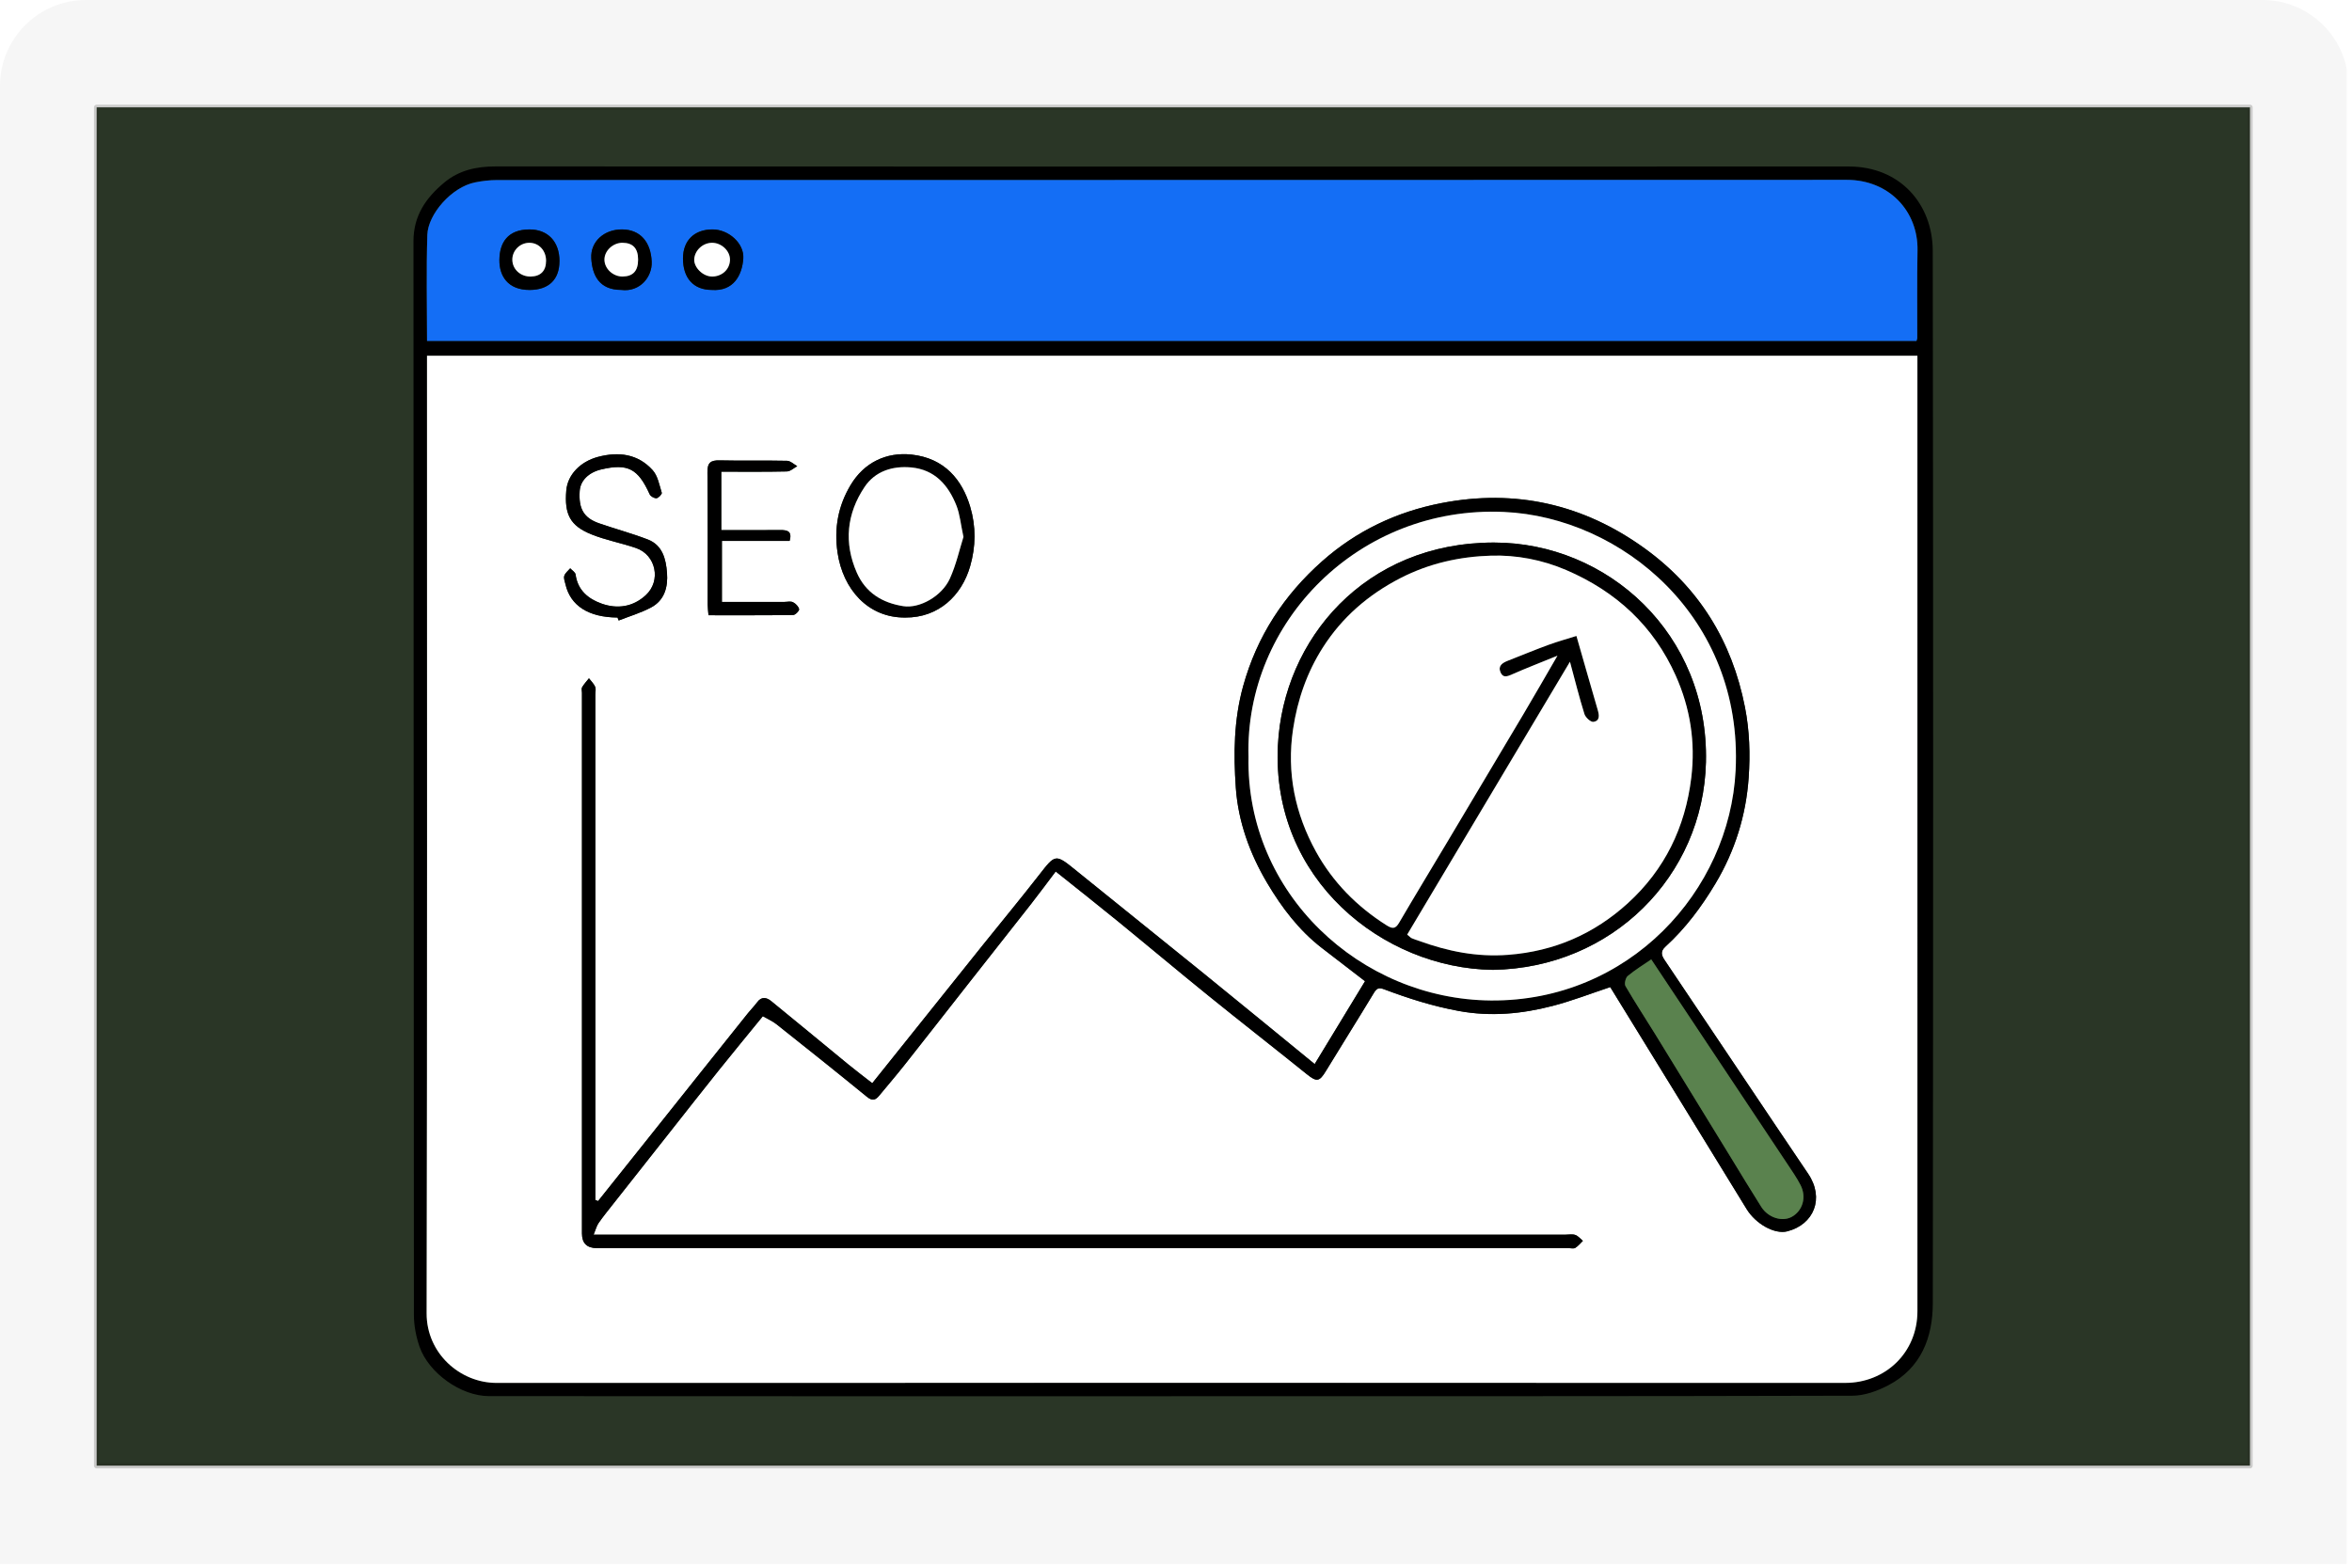
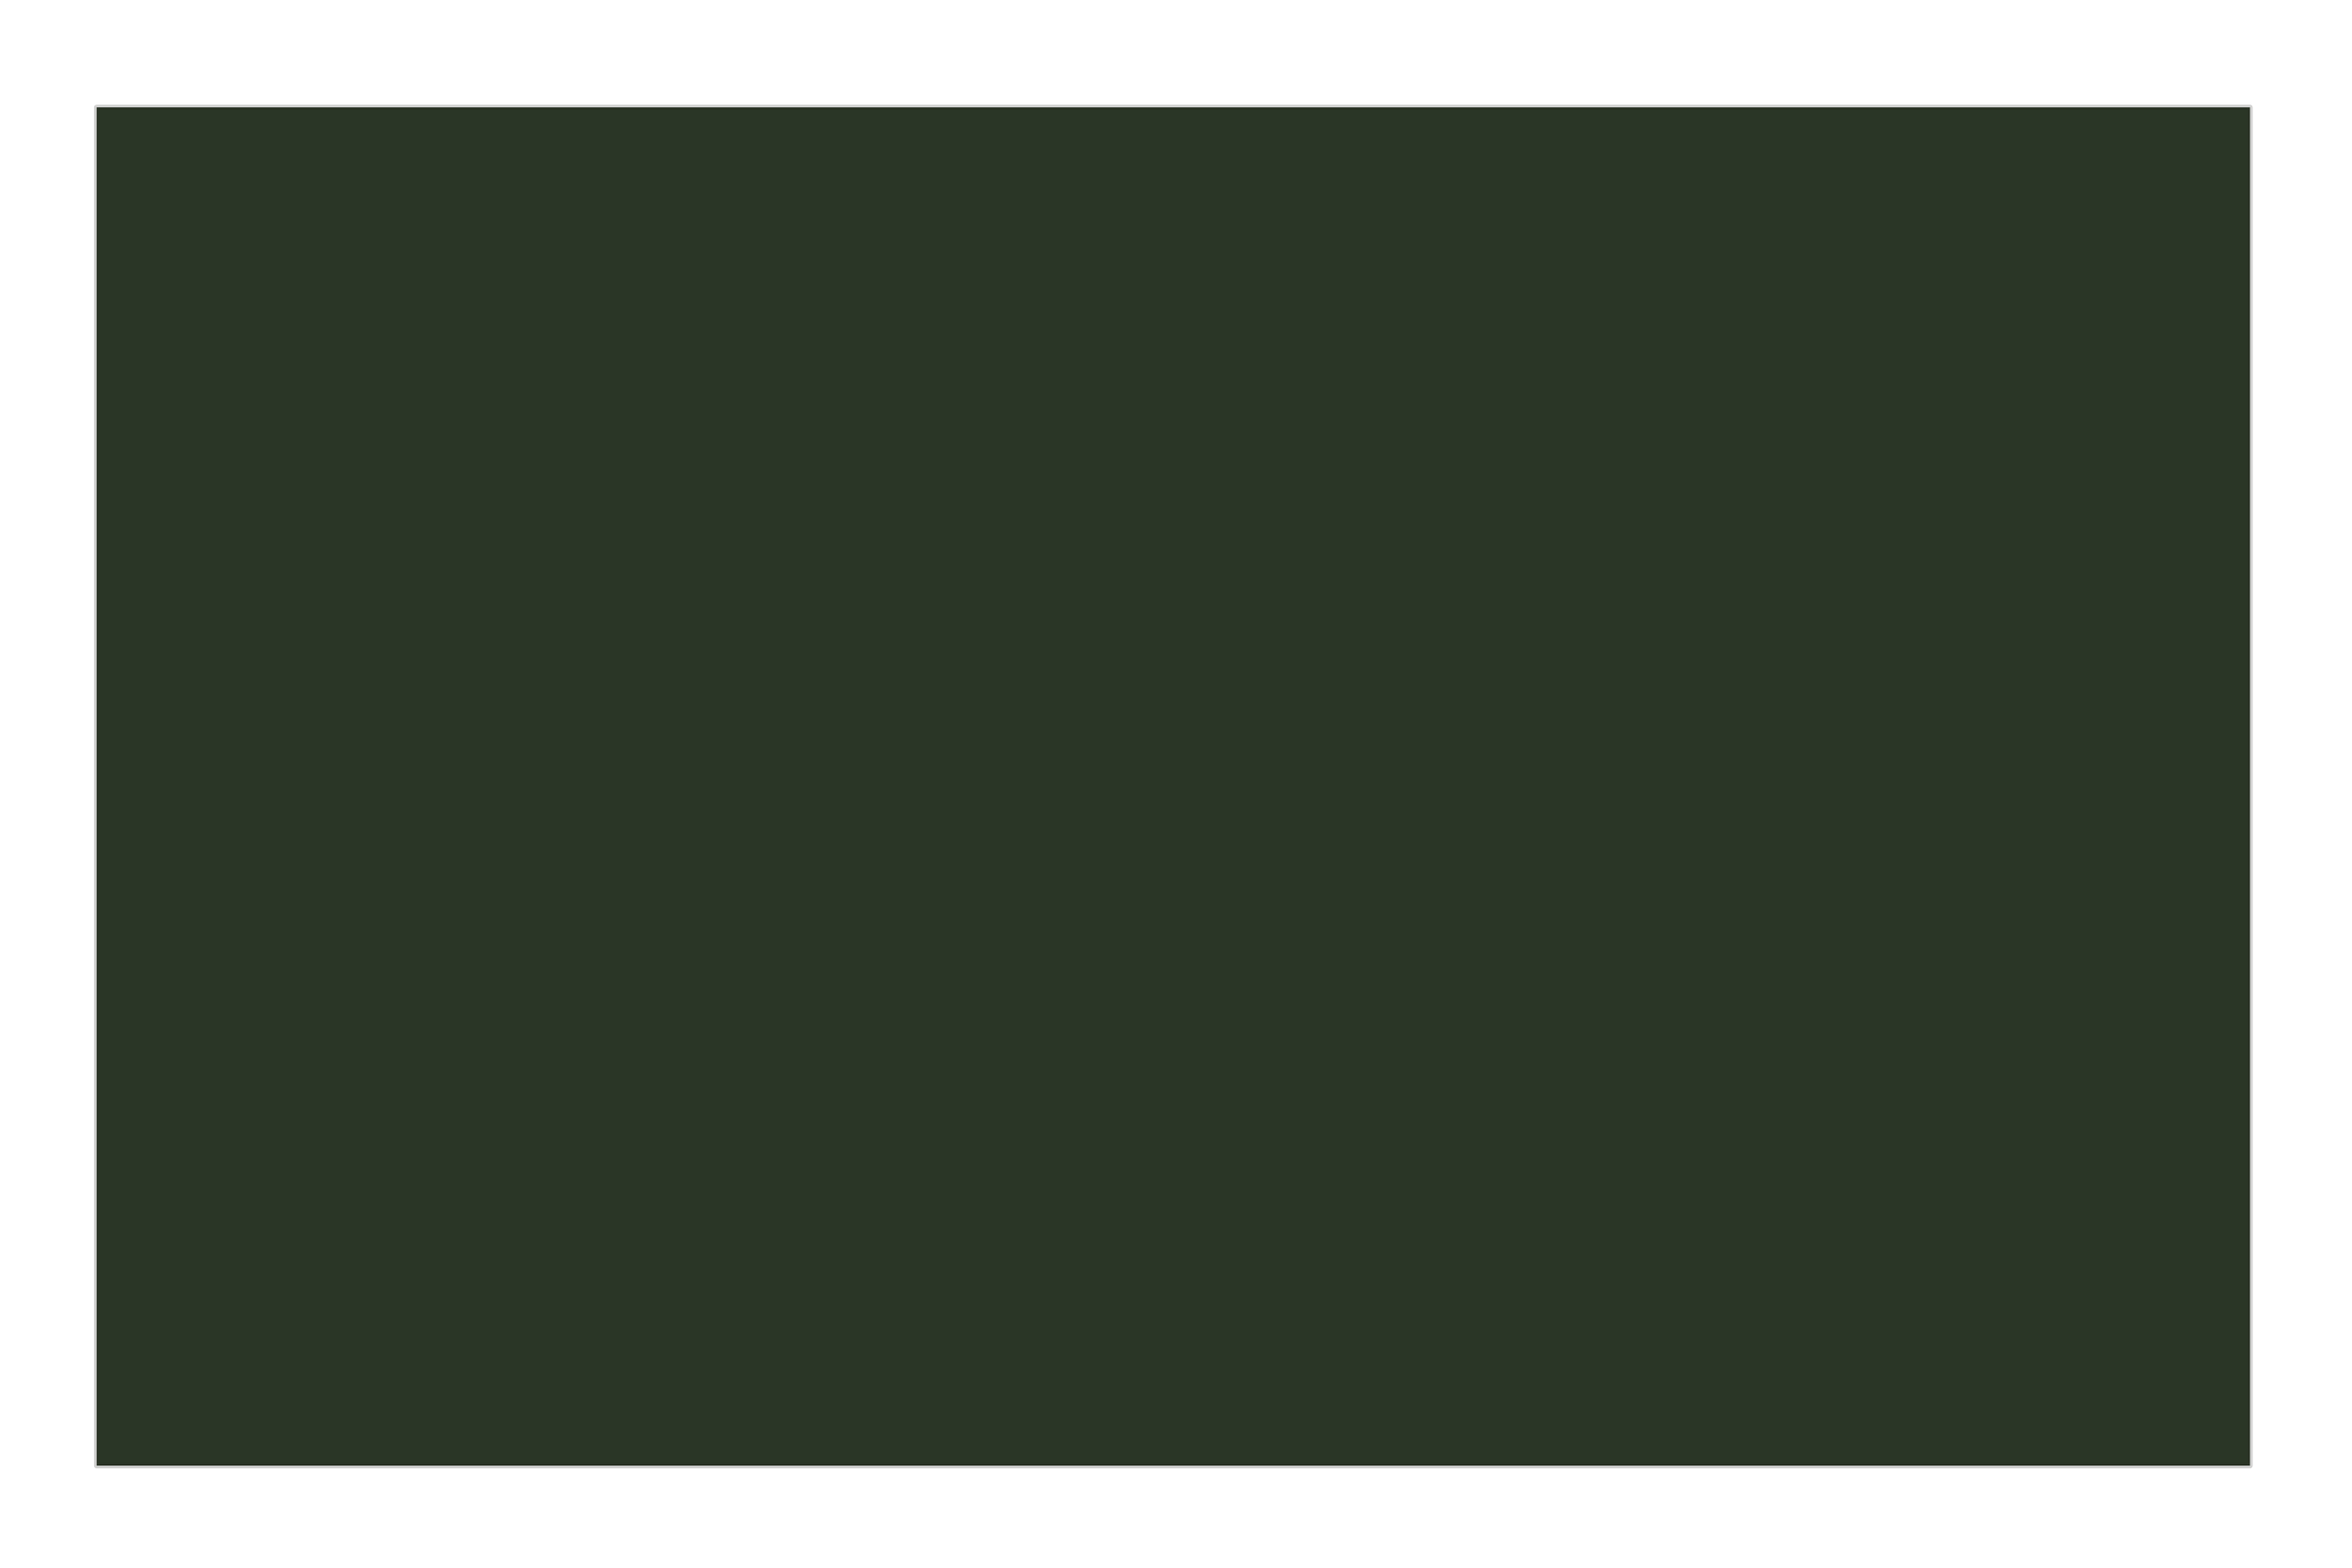
<svg xmlns="http://www.w3.org/2000/svg" width="438" height="292" viewBox="0 0 438 292" fill="none">
  <g clip-path="url(#clip0_5716_23285)">
-     <path d="M426.438 0H10.562C4.729 0 0 4.835 0 10.8V297.2C0 303.165 4.729 308 10.562 308H426.438C432.271 308 437 303.165 437 297.2V10.8C437 4.835 432.271 0 426.438 0Z" fill="#F6F6F6" />
    <path d="M419 20H18V273H419V20Z" fill="#2A3626" stroke="#201E19" stroke-opacity="0.2" stroke-linecap="round" stroke-linejoin="round" />
    <g clip-path="url(#clip1_5716_23285)">
      <path d="M218.124 260.061C175.775 260.061 133.43 260.073 91.082 260.044C85.794 260.044 79.838 255.701 78.145 250.882C77.481 248.989 77.079 246.891 77.079 244.884C77.021 178.23 77.046 111.572 77 44.918C77 40.17 79.324 36.847 82.714 34.018C85.464 31.719 88.699 31 92.26 31C176.26 31.033 260.259 31.038 344.255 31.012C353.969 31.012 359.908 38.147 359.925 46.716C360.029 112.049 360.013 177.382 359.937 242.711C359.929 249.11 357.772 254.794 351.703 257.996C349.664 259.074 347.218 259.965 344.957 259.969C302.679 260.086 260.402 260.052 218.124 260.052V260.061ZM357.07 66.268H79.525V68.897C79.525 127.476 79.579 186.055 79.454 244.633C79.437 252.061 85.656 257.586 92.473 257.586C176.197 257.566 259.921 257.566 343.641 257.582C351.064 257.582 357.078 251.994 357.078 244.211C357.07 185.771 357.074 127.334 357.074 68.893C357.074 68.066 357.074 67.238 357.074 66.273L357.07 66.268ZM79.525 63.493H356.894C356.97 63.23 357.041 63.1 357.041 62.971C357.053 57.537 356.982 52.103 357.087 46.674C357.233 39.322 351.783 33.495 343.912 33.495C260.13 33.529 176.343 33.516 92.561 33.533C91.203 33.533 89.819 33.7 88.486 33.963C84.064 34.841 79.709 39.924 79.583 43.723C79.37 50.252 79.525 56.797 79.525 63.485V63.493Z" fill="black" />
      <path d="M357.068 66.268C357.068 67.238 357.068 68.061 357.068 68.889C357.068 127.33 357.064 185.766 357.072 244.207C357.072 251.99 351.058 257.578 343.634 257.578C259.911 257.565 176.187 257.561 92.467 257.582C85.65 257.582 79.435 252.057 79.447 244.629C79.573 186.051 79.518 127.472 79.518 68.893V66.264H357.068V66.268ZM111.376 223.71C111.209 223.639 111.038 223.568 110.87 223.497C110.87 222.765 110.87 222.034 110.87 221.302C110.87 190.652 110.87 160.007 110.87 129.357C110.87 128.868 111.017 128.316 110.833 127.911C110.574 127.33 110.076 126.857 109.679 126.335C109.244 126.887 108.76 127.409 108.404 128.007C108.254 128.266 108.379 128.688 108.379 129.035C108.379 162.607 108.379 196.182 108.379 229.754C108.379 231.562 109.303 232.468 111.15 232.47C171.472 232.47 231.794 232.47 292.115 232.47C292.533 232.47 293.043 232.621 293.348 232.433C293.887 232.103 294.305 231.568 294.774 231.116C294.305 230.736 293.892 230.201 293.357 230.021C292.792 229.829 292.115 229.975 291.492 229.975C232.216 229.975 172.939 229.975 113.662 229.975H110.549C110.946 229.018 111.104 228.328 111.481 227.789C112.329 226.569 113.274 225.415 114.193 224.245C117.708 219.781 121.232 215.321 124.755 210.861C127.811 206.995 130.845 203.112 133.926 199.267C136.584 195.944 139.297 192.667 142.059 189.277C142.983 189.812 143.873 190.193 144.609 190.774C150.243 195.246 155.869 199.731 161.441 204.282C162.402 205.068 163 204.951 163.689 204.119C165.311 202.163 166.962 200.232 168.538 198.239C172.404 193.352 176.229 188.437 180.078 183.539C184.04 178.494 188.024 173.465 191.978 168.412C193.566 166.381 195.1 164.299 196.6 162.318C200.609 165.524 204.492 168.579 208.316 171.702C213.9 176.257 219.409 180.901 225.014 185.432C231.091 190.347 237.252 195.154 243.338 200.053C245.219 201.566 245.7 201.495 246.933 199.463C249.875 194.615 252.91 189.821 255.835 184.964C256.379 184.061 256.767 183.885 257.783 184.27C262.301 185.975 266.861 187.421 271.676 188.303C277.674 189.398 283.421 188.843 289.152 187.355C292.742 186.423 296.22 185.06 299.86 183.856C299.76 183.793 299.844 183.819 299.877 183.869C308.345 197.637 316.822 211.396 325.256 225.181C326.97 227.981 330.489 229.946 332.838 229.344C337.766 228.082 339.835 223.217 336.713 218.606C334.686 215.614 332.667 212.613 330.652 209.612C323.768 199.355 316.884 189.098 310.004 178.832C309.432 177.975 309.143 177.227 310.147 176.316C313.879 172.914 316.868 168.91 319.459 164.571C323.112 158.46 325.16 151.84 325.649 144.809C325.95 140.467 325.82 136.111 324.959 131.735C322.535 119.376 316.37 109.416 306.234 102.105C294.903 93.934 282.239 91.025 268.408 93.708C260.053 95.33 252.584 98.891 246.243 104.509C239.121 110.816 234.076 118.49 231.501 127.815C229.766 134.088 229.704 140.425 230.143 146.732C230.582 153.031 232.751 159.016 235.978 164.454C238.678 169.01 241.883 173.256 246.147 176.554C248.83 178.632 251.526 180.692 254.205 182.757C251.096 187.877 247.99 192.985 244.826 198.193C237.904 192.533 231.071 186.916 224.199 181.344C216.32 174.958 208.4 168.625 200.521 162.239C196.513 158.991 196.596 159.004 193.466 163.02C190.051 167.405 186.506 171.685 183.029 176.019C178.757 181.348 174.494 186.686 170.231 192.019C167.668 195.225 165.102 198.427 162.44 201.754C160.835 200.5 159.368 199.396 157.946 198.234C153.169 194.322 148.425 190.368 143.631 186.473C142.799 185.796 141.842 185.536 141.019 186.661C140.492 187.38 139.852 188.011 139.297 188.705C136.379 192.345 133.474 195.99 130.565 199.639C126.929 204.203 123.297 208.767 119.656 213.332C116.902 216.788 114.139 220.245 111.384 223.701L111.376 223.71ZM168.601 115.025C174.766 115.058 179.083 110.949 180.659 105.487C181.725 101.792 181.775 98.08 180.667 94.364C179.192 89.416 175.923 85.324 169.717 84.667C165.077 84.178 160.922 86.126 158.398 90.352C156.095 94.206 155.301 98.36 155.969 102.92C156.968 109.742 161.633 115.1 168.601 115.025ZM114.996 115.025C115.067 115.209 115.138 115.392 115.209 115.572C117.219 114.782 119.322 114.159 121.224 113.156C123.761 111.819 124.413 109.319 124.208 106.682C124.007 104.107 123.376 101.537 120.622 100.479C117.658 99.342 114.574 98.515 111.573 97.474C108.705 96.479 107.719 94.766 107.949 91.443C108.083 89.512 109.625 87.978 111.991 87.426C116.918 86.277 118.82 87.288 120.989 92.082C121.161 92.458 121.859 92.843 122.264 92.793C122.64 92.747 123.309 92.024 123.234 91.79C122.783 90.331 122.494 88.626 121.529 87.564C118.791 84.538 115.213 84.087 111.38 85.094C108.049 85.967 105.7 88.442 105.453 91.347C105.081 95.769 106.143 97.909 110.097 99.514C112.785 100.605 115.694 101.127 118.444 102.076C122.176 103.363 123.163 108.199 120.237 110.874C117.863 113.048 114.971 113.478 112.02 112.425C109.525 111.535 107.577 109.934 107.184 107.004C107.13 106.582 106.532 106.231 106.185 105.85C105.8 106.31 105.253 106.72 105.081 107.246C104.931 107.706 105.178 108.308 105.303 108.835C106.223 112.814 109.587 114.983 114.992 115.021L114.996 115.025ZM134.319 87.857C138.511 87.857 142.532 87.903 146.548 87.811C147.196 87.794 147.827 87.171 148.467 86.828C147.832 86.481 147.205 85.846 146.565 85.829C142.39 85.737 138.21 85.85 134.034 85.75C132.342 85.708 131.723 86.176 131.744 87.969C131.832 96.183 131.777 104.4 131.79 112.617C131.79 113.219 131.878 113.817 131.94 114.598C137.307 114.598 142.515 114.623 147.719 114.548C148.116 114.544 148.877 113.75 148.814 113.466C148.701 112.96 148.166 112.408 147.669 112.166C147.217 111.948 146.578 112.116 146.022 112.116C142.151 112.116 138.281 112.116 134.436 112.116V100.755H147.046C147.56 98.975 146.661 98.715 145.324 98.728C141.666 98.761 138.009 98.74 134.319 98.74V87.857Z" fill="white" />
      <path d="M79.525 63.493C79.525 56.805 79.37 50.26 79.583 43.731C79.709 39.928 84.068 34.849 88.486 33.971C89.824 33.704 91.203 33.541 92.561 33.541C176.344 33.52 260.13 33.537 343.913 33.503C351.783 33.503 357.233 39.326 357.087 46.682C356.978 52.111 357.054 57.545 357.041 62.979C357.041 63.108 356.97 63.238 356.895 63.501H79.525V63.493ZM115.717 54.001C119.149 54.431 121.489 51.589 121.364 48.739C121.205 45.065 119.241 42.757 115.851 42.728C112.553 42.699 109.936 44.968 110.112 48.107C110.288 51.205 111.55 54.022 115.717 53.996V54.001ZM104.185 48.642C104.189 45.019 102.028 42.724 98.58 42.736C94.534 42.753 93.03 45.215 92.996 48.413C92.967 51.372 94.538 54.026 98.655 54.009C102.179 53.992 104.177 52.074 104.181 48.647L104.185 48.642ZM132.519 54.001C136.632 54.314 138.208 51.196 138.417 48.149C138.609 45.332 135.696 42.732 132.678 42.732C129.297 42.732 127.19 44.805 127.186 48.137C127.186 51.815 129.167 53.996 132.515 54.001H132.519Z" fill="#146EF5" />
      <path d="M111.38 223.709C114.139 220.253 116.898 216.8 119.652 213.34C123.288 208.775 126.921 204.207 130.561 199.647C133.466 196.002 136.375 192.353 139.292 188.713C139.848 188.019 140.492 187.384 141.015 186.669C141.838 185.545 142.795 185.804 143.627 186.481C148.421 190.376 153.165 194.326 157.942 198.242C159.363 199.404 160.831 200.508 162.436 201.762C165.098 198.435 167.664 195.233 170.227 192.027C174.494 186.694 178.753 181.352 183.025 176.027C186.502 171.693 190.047 167.409 193.462 163.028C196.592 159.012 196.509 158.999 200.517 162.247C208.396 168.633 216.32 174.966 224.195 181.352C231.066 186.924 237.9 192.546 244.822 198.201C247.986 192.993 251.091 187.885 254.201 182.765C251.518 180.7 248.826 178.64 246.143 176.562C241.879 173.265 238.678 169.018 235.973 164.462C232.747 159.024 230.582 153.039 230.139 146.74C229.696 140.433 229.762 134.096 231.497 127.823C234.076 118.502 239.117 110.828 246.239 104.517C252.584 98.899 260.049 95.338 268.404 93.716C282.234 91.029 294.903 93.938 306.23 102.113C316.366 109.424 322.531 119.384 324.955 131.743C325.812 136.124 325.942 140.475 325.645 144.817C325.16 151.848 323.108 158.468 319.455 164.579C316.859 168.918 313.875 172.922 310.142 176.324C309.139 177.235 309.424 177.983 310 178.84C316.88 189.101 323.764 199.363 330.648 209.62C332.663 212.621 334.682 215.622 336.709 218.614C339.831 223.225 337.762 228.09 332.834 229.352C330.485 229.954 326.962 227.989 325.252 225.189C316.817 211.404 308.341 197.641 299.873 183.877C299.839 183.822 299.76 183.802 299.856 183.864C296.216 185.072 292.738 186.431 289.148 187.363C283.417 188.851 277.67 189.407 271.672 188.311C266.857 187.43 262.297 185.983 257.779 184.278C256.759 183.894 256.375 184.069 255.831 184.972C252.905 189.833 249.871 194.623 246.928 199.471C245.695 201.503 245.215 201.574 243.334 200.061C237.244 195.162 231.083 190.355 225.01 185.44C219.409 180.909 213.896 176.266 208.312 171.71C204.483 168.587 200.605 165.532 196.596 162.326C195.096 164.312 193.562 166.389 191.974 168.42C188.02 173.473 184.036 178.502 180.074 183.547C176.224 188.445 172.4 193.361 168.534 198.247C166.958 200.24 165.307 202.171 163.685 204.128C162.996 204.959 162.398 205.076 161.437 204.291C155.869 199.735 150.243 195.254 144.605 190.782C143.873 190.201 142.979 189.816 142.055 189.285C139.292 192.675 136.584 195.956 133.922 199.275C130.841 203.12 127.802 207.003 124.751 210.869C121.228 215.329 117.708 219.789 114.189 224.253C113.27 225.423 112.325 226.577 111.477 227.797C111.1 228.336 110.941 229.026 110.544 229.983H113.658C172.935 229.983 232.212 229.983 291.488 229.983C292.115 229.983 292.792 229.837 293.353 230.029C293.888 230.209 294.301 230.744 294.769 231.124C294.301 231.576 293.888 232.111 293.344 232.441C293.039 232.629 292.529 232.479 292.111 232.479C231.79 232.479 171.468 232.479 111.146 232.479C109.302 232.479 108.378 231.573 108.375 229.762C108.375 196.19 108.375 162.615 108.375 129.043C108.375 128.696 108.25 128.274 108.4 128.015C108.756 127.413 109.24 126.895 109.675 126.343C110.072 126.861 110.57 127.338 110.829 127.919C111.008 128.324 110.866 128.88 110.866 129.365C110.866 160.015 110.866 190.66 110.866 221.31C110.866 222.042 110.866 222.773 110.866 223.505C111.033 223.576 111.205 223.647 111.372 223.718L111.38 223.709ZM232.504 140.968C232.024 166.456 253.403 186.163 277.645 186.347C303.363 186.543 322.117 165.937 323.221 143.476C324.621 114.995 301.975 96.337 280.082 95.35C253.102 94.138 231.794 115.844 232.504 140.964V140.968ZM307.505 178.698C305.996 179.735 304.471 180.663 303.121 181.795C302.715 182.134 302.46 183.25 302.711 183.676C304.496 186.74 306.443 189.707 308.303 192.725C312.985 200.337 317.645 207.956 322.318 215.572C324.207 218.648 326.067 221.745 327.998 224.796C329.298 226.848 331.944 227.638 333.729 226.619C335.726 225.477 336.454 222.957 335.3 220.721C334.615 219.396 333.754 218.155 332.926 216.909C324.479 204.194 316.019 191.488 307.505 178.698Z" fill="black" />
      <path d="M168.603 115.025C161.636 115.1 156.971 109.737 155.972 102.92C155.304 98.36 156.102 94.206 158.401 90.352C160.925 86.126 165.08 84.174 169.719 84.668C175.926 85.324 179.191 89.416 180.67 94.365C181.778 98.08 181.728 101.792 180.662 105.487C179.086 110.954 174.769 115.062 168.603 115.025ZM179.421 100.007C178.902 97.608 178.756 95.798 178.116 94.181C176.603 90.352 174.079 87.468 169.682 87.067C166.204 86.749 162.973 87.769 161.005 90.707C157.682 95.664 157.113 101.085 159.554 106.657C161.21 110.427 164.311 112.3 168.231 112.914C171.224 113.382 175.387 111.083 176.883 107.79C178.071 105.177 178.689 102.31 179.421 100.011V100.007Z" fill="black" />
      <path d="M114.998 115.025C109.594 114.987 106.229 112.818 105.31 108.839C105.188 108.312 104.942 107.71 105.088 107.251C105.259 106.72 105.807 106.314 106.191 105.855C106.538 106.239 107.132 106.586 107.19 107.008C107.583 109.938 109.531 111.535 112.026 112.429C114.977 113.483 117.87 113.052 120.244 110.879C123.169 108.204 122.183 103.364 118.451 102.08C115.7 101.132 112.787 100.609 110.104 99.518C106.154 97.913 105.088 95.777 105.46 91.351C105.707 88.45 108.056 85.976 111.387 85.098C115.22 84.091 118.797 84.542 121.535 87.569C122.497 88.63 122.789 90.335 123.24 91.794C123.312 92.028 122.647 92.751 122.271 92.797C121.865 92.843 121.167 92.463 120.996 92.087C118.827 87.293 116.929 86.285 111.997 87.43C109.627 87.982 108.085 89.512 107.955 91.447C107.73 94.77 108.712 96.484 111.579 97.479C114.584 98.519 117.665 99.347 120.628 100.484C123.383 101.541 124.014 104.112 124.214 106.686C124.419 109.324 123.767 111.823 121.23 113.161C119.328 114.164 117.226 114.787 115.215 115.577C115.144 115.393 115.073 115.209 115.002 115.029L114.998 115.025Z" fill="black" />
      <path d="M134.319 87.857V98.741C138.01 98.741 141.667 98.766 145.325 98.728C146.662 98.716 147.557 98.975 147.047 100.755H134.436V112.116C138.278 112.116 142.148 112.116 146.023 112.116C146.578 112.116 147.218 111.949 147.669 112.166C148.167 112.408 148.702 112.96 148.815 113.466C148.877 113.746 148.117 114.54 147.72 114.548C142.516 114.624 137.308 114.598 131.941 114.598C131.878 113.817 131.791 113.215 131.791 112.617C131.782 104.4 131.832 96.187 131.745 87.969C131.724 86.172 132.342 85.708 134.035 85.75C138.211 85.85 142.39 85.737 146.566 85.829C147.205 85.842 147.832 86.477 148.468 86.829C147.828 87.171 147.197 87.798 146.549 87.811C142.532 87.903 138.512 87.857 134.319 87.857Z" fill="black" />
-       <path d="M115.715 54.001C111.552 54.026 110.285 51.209 110.11 48.111C109.934 44.968 112.547 42.703 115.849 42.732C119.238 42.761 121.199 45.069 121.362 48.743C121.487 51.593 119.146 54.435 115.715 54.005V54.001ZM118.829 48.354C118.829 46.268 117.872 45.24 115.928 45.223C114.148 45.211 112.547 46.711 112.559 48.379C112.572 50.059 114.173 51.535 115.953 51.51C117.897 51.48 118.833 50.456 118.829 48.358V48.354Z" fill="black" />
      <path d="M104.185 48.643C104.181 52.07 102.183 53.993 98.66 54.005C94.543 54.026 92.971 51.368 93 48.408C93.034 45.215 94.538 42.749 98.585 42.733C102.033 42.72 104.194 45.015 104.189 48.638L104.185 48.643ZM101.69 48.551C101.682 46.661 100.357 45.24 98.597 45.224C96.817 45.211 95.358 46.687 95.408 48.45C95.458 50.193 96.963 51.539 98.827 51.51C100.695 51.481 101.698 50.44 101.69 48.551Z" fill="black" />
-       <path d="M132.521 54.001C129.168 53.997 127.187 51.815 127.191 48.137C127.191 44.806 129.298 42.732 132.684 42.732C135.701 42.732 138.615 45.332 138.422 48.149C138.213 51.196 136.642 54.319 132.525 54.001H132.521ZM132.55 51.506C134.435 51.535 135.914 50.185 135.948 48.404C135.981 46.737 134.376 45.211 132.6 45.219C130.907 45.228 129.415 46.59 129.29 48.233C129.173 49.771 130.87 51.472 132.554 51.502L132.55 51.506Z" fill="black" />
      <path d="M232.5 140.968C231.789 115.848 253.097 94.142 280.077 95.355C301.971 96.337 324.616 114.999 323.216 143.48C322.113 165.942 303.358 186.548 277.641 186.351C253.398 186.163 232.019 166.46 232.5 140.972V140.968ZM278 180.646C300.169 180.299 317.202 163.179 317.686 141.942C318.234 118.063 299.346 101.047 278.192 101.056C254.167 101.064 238.978 119.074 237.975 138.815C236.709 163.756 257.519 180.383 277.996 180.646H278Z" fill="white" />
      <path d="M307.501 178.698C316.015 191.492 324.471 204.199 332.922 216.909C333.75 218.155 334.615 219.396 335.296 220.721C336.45 222.957 335.723 225.478 333.725 226.619C331.94 227.638 329.294 226.849 327.994 224.796C326.059 221.745 324.199 218.652 322.314 215.572C317.641 207.956 312.981 200.332 308.3 192.725C306.44 189.703 304.492 186.74 302.707 183.676C302.461 183.25 302.711 182.134 303.117 181.795C304.471 180.663 305.997 179.735 307.501 178.698Z" fill="#5A824E" />
-       <path d="M179.42 100.007C178.693 102.31 178.07 105.177 176.883 107.785C175.387 111.074 171.224 113.377 168.231 112.909C164.31 112.299 161.209 110.427 159.554 106.652C157.113 101.081 157.686 95.664 161.004 90.703C162.973 87.764 166.208 86.744 169.681 87.062C174.074 87.463 176.603 90.351 178.116 94.176C178.755 95.789 178.902 97.599 179.42 100.002V100.007Z" fill="white" />
      <path d="M118.83 48.354C118.83 50.456 117.898 51.48 115.955 51.506C114.17 51.531 112.573 50.055 112.561 48.375C112.548 46.707 114.153 45.207 115.929 45.219C117.873 45.236 118.826 46.26 118.83 48.35V48.354Z" fill="white" />
      <path d="M101.692 48.55C101.7 50.44 100.697 51.476 98.829 51.51C96.964 51.539 95.464 50.197 95.409 48.45C95.359 46.686 96.818 45.211 98.599 45.223C100.358 45.236 101.683 46.661 101.692 48.55Z" fill="white" />
      <path d="M132.547 51.505C130.867 51.476 129.166 49.775 129.283 48.237C129.408 46.59 130.901 45.231 132.593 45.223C134.37 45.215 135.975 46.74 135.941 48.408C135.908 50.189 134.428 51.539 132.543 51.51L132.547 51.505Z" fill="white" />
      <path d="M278.002 180.646C257.521 180.383 236.714 163.756 237.981 138.816C238.984 119.079 254.173 101.069 278.198 101.056C299.352 101.048 318.24 118.063 317.692 141.942C317.207 163.179 300.175 180.299 278.006 180.646H278.002ZM262.048 174.088C262.47 174.431 262.658 174.653 262.9 174.765C263.331 174.962 263.791 175.087 264.238 175.25C269.6 177.194 274.984 178.301 280.84 177.854C289.512 177.19 296.919 173.904 303.172 168.199C309.968 161.996 313.818 154.147 314.942 144.872C315.753 138.185 314.745 131.886 312.054 125.859C307.924 116.605 300.965 110.18 291.661 106.185C287.176 104.258 282.386 103.355 277.692 103.497C271.891 103.668 266.181 104.906 260.79 107.677C254.767 110.774 249.926 114.995 246.344 120.588C243.389 125.207 241.6 130.327 240.781 135.831C239.569 143.969 241.166 151.568 245.04 158.611C248.154 164.266 252.639 168.839 258.169 172.333C259.297 173.043 259.841 173.056 260.539 171.865C263.502 166.807 266.549 161.796 269.55 156.759C274.273 148.843 279.001 140.931 283.699 133.002C285.73 129.574 287.707 126.114 290.022 122.134C286.854 123.426 284.213 124.45 281.625 125.587C280.71 125.988 279.878 126.352 279.41 125.211C278.917 124.007 279.795 123.464 280.769 123.079C283.301 122.084 285.818 121.048 288.371 120.107C290.06 119.489 291.799 119.008 293.554 118.456C294.959 123.342 296.221 127.773 297.508 132.199C297.801 133.198 297.968 134.272 296.71 134.456C296.217 134.527 295.247 133.637 295.051 133.01C294.085 129.921 293.303 126.774 292.351 123.259C282.185 140.304 272.146 157.135 262.031 174.092L262.048 174.088Z" fill="black" />
      <g filter="url(#filter0_n_5716_23285)">
        <path d="M262.048 174.089C272.162 157.132 282.202 140.3 292.367 123.255C293.32 126.77 294.098 129.917 295.067 133.006C295.264 133.633 296.233 134.523 296.727 134.452C297.985 134.268 297.818 133.194 297.525 132.195C296.233 127.769 294.971 123.334 293.571 118.452C291.816 119.008 290.077 119.485 288.388 120.103C285.834 121.04 283.318 122.08 280.785 123.075C279.807 123.46 278.934 124.003 279.427 125.207C279.895 126.348 280.727 125.984 281.642 125.583C284.233 124.442 286.875 123.422 290.039 122.131C287.728 126.11 285.751 129.57 283.715 132.998C279.013 140.927 274.29 148.839 269.567 156.755C266.562 161.792 263.519 166.799 260.555 171.861C259.857 173.052 259.314 173.04 258.186 172.329C252.66 168.839 248.171 164.262 245.057 158.607C241.182 151.564 239.582 143.961 240.798 135.828C241.621 130.323 243.406 125.203 246.361 120.584C249.939 114.987 254.783 110.77 260.806 107.673C266.194 104.902 271.903 103.665 277.709 103.493C282.403 103.355 287.189 104.254 291.678 106.181C300.982 110.181 307.937 116.601 312.07 125.855C314.758 131.878 315.765 138.181 314.959 144.868C313.834 154.143 309.985 161.988 303.188 168.195C296.936 173.901 289.529 177.19 280.856 177.85C275.001 178.298 269.617 177.194 264.254 175.246C263.807 175.083 263.347 174.958 262.917 174.762C262.675 174.653 262.486 174.427 262.064 174.084L262.048 174.089Z" fill="white" />
      </g>
    </g>
  </g>
  <defs>
    <filter id="filter0_n_5716_23285" x="240.398" y="103.479" width="74.83" height="74.47" filterUnits="userSpaceOnUse" color-interpolation-filters="sRGB">
      <feFlood flood-opacity="0" result="BackgroundImageFix" />
      <feBlend mode="normal" in="SourceGraphic" in2="BackgroundImageFix" result="shape" />
      <feTurbulence type="fractalNoise" baseFrequency="2 2" stitchTiles="stitch" numOctaves="3" result="noise" seed="3850" />
      <feColorMatrix in="noise" type="luminanceToAlpha" result="alphaNoise" />
      <feComponentTransfer in="alphaNoise" result="coloredNoise1">
        <feFuncA type="discrete" tableValues="1 1 1 1 1 1 1 1 1 1 1 1 1 1 1 1 1 1 1 1 1 1 1 1 1 1 1 1 1 1 1 1 1 1 1 1 1 1 1 1 1 1 1 1 1 1 1 1 1 1 1 0 0 0 0 0 0 0 0 0 0 0 0 0 0 0 0 0 0 0 0 0 0 0 0 0 0 0 0 0 0 0 0 0 0 0 0 0 0 0 0 0 0 0 0 0 0 0 0 0 " />
      </feComponentTransfer>
      <feComposite operator="in" in2="shape" in="coloredNoise1" result="noise1Clipped" />
      <feFlood flood-color="#5A824E" result="color1Flood" />
      <feComposite operator="in" in2="noise1Clipped" in="color1Flood" result="color1" />
      <feMerge result="effect1_noise_5716_23285">
        <feMergeNode in="shape" />
        <feMergeNode in="color1" />
      </feMerge>
    </filter>
    <clipPath id="clip0_5716_23285">
      <path d="M0 16C0 7.163 7.163 0 16 0H421.333C430.17 0 437.333 7.163 437.333 16V291.316H0V16Z" fill="white" />
    </clipPath>
    <clipPath id="clip1_5716_23285">
-       <rect width="283" height="229.065" fill="white" transform="translate(77 31)" />
-     </clipPath>
+       </clipPath>
  </defs>
</svg>